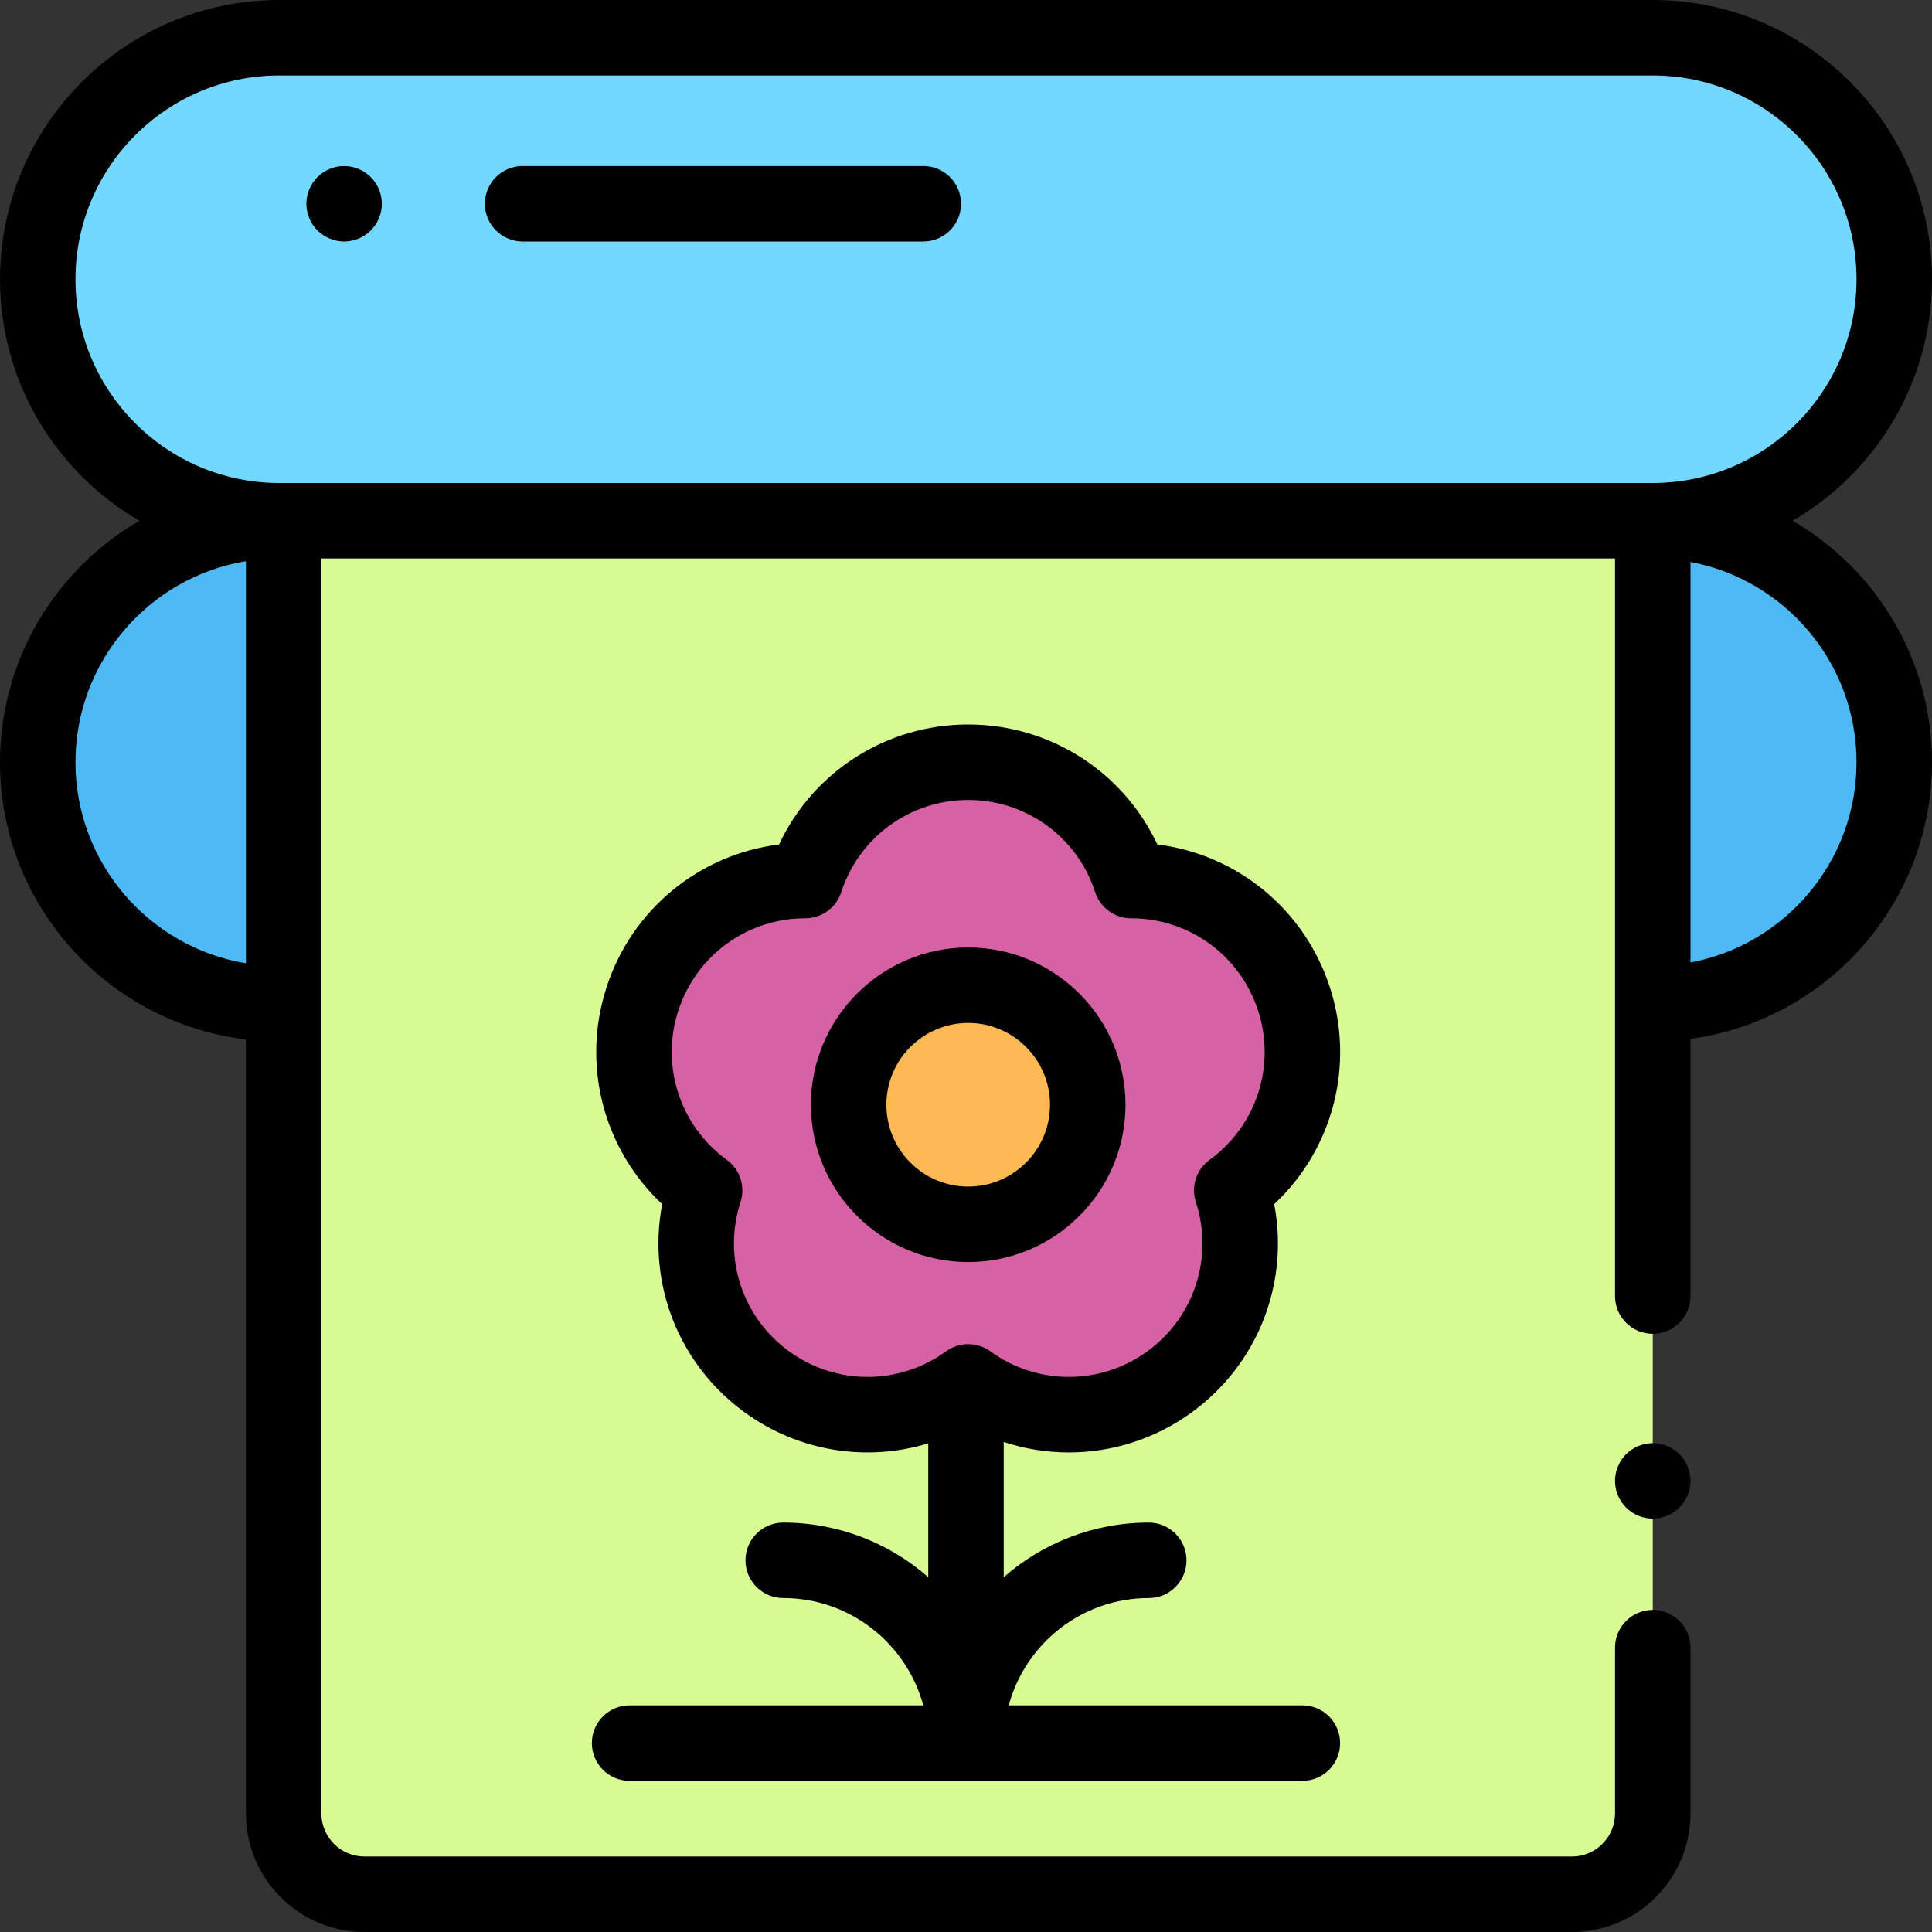
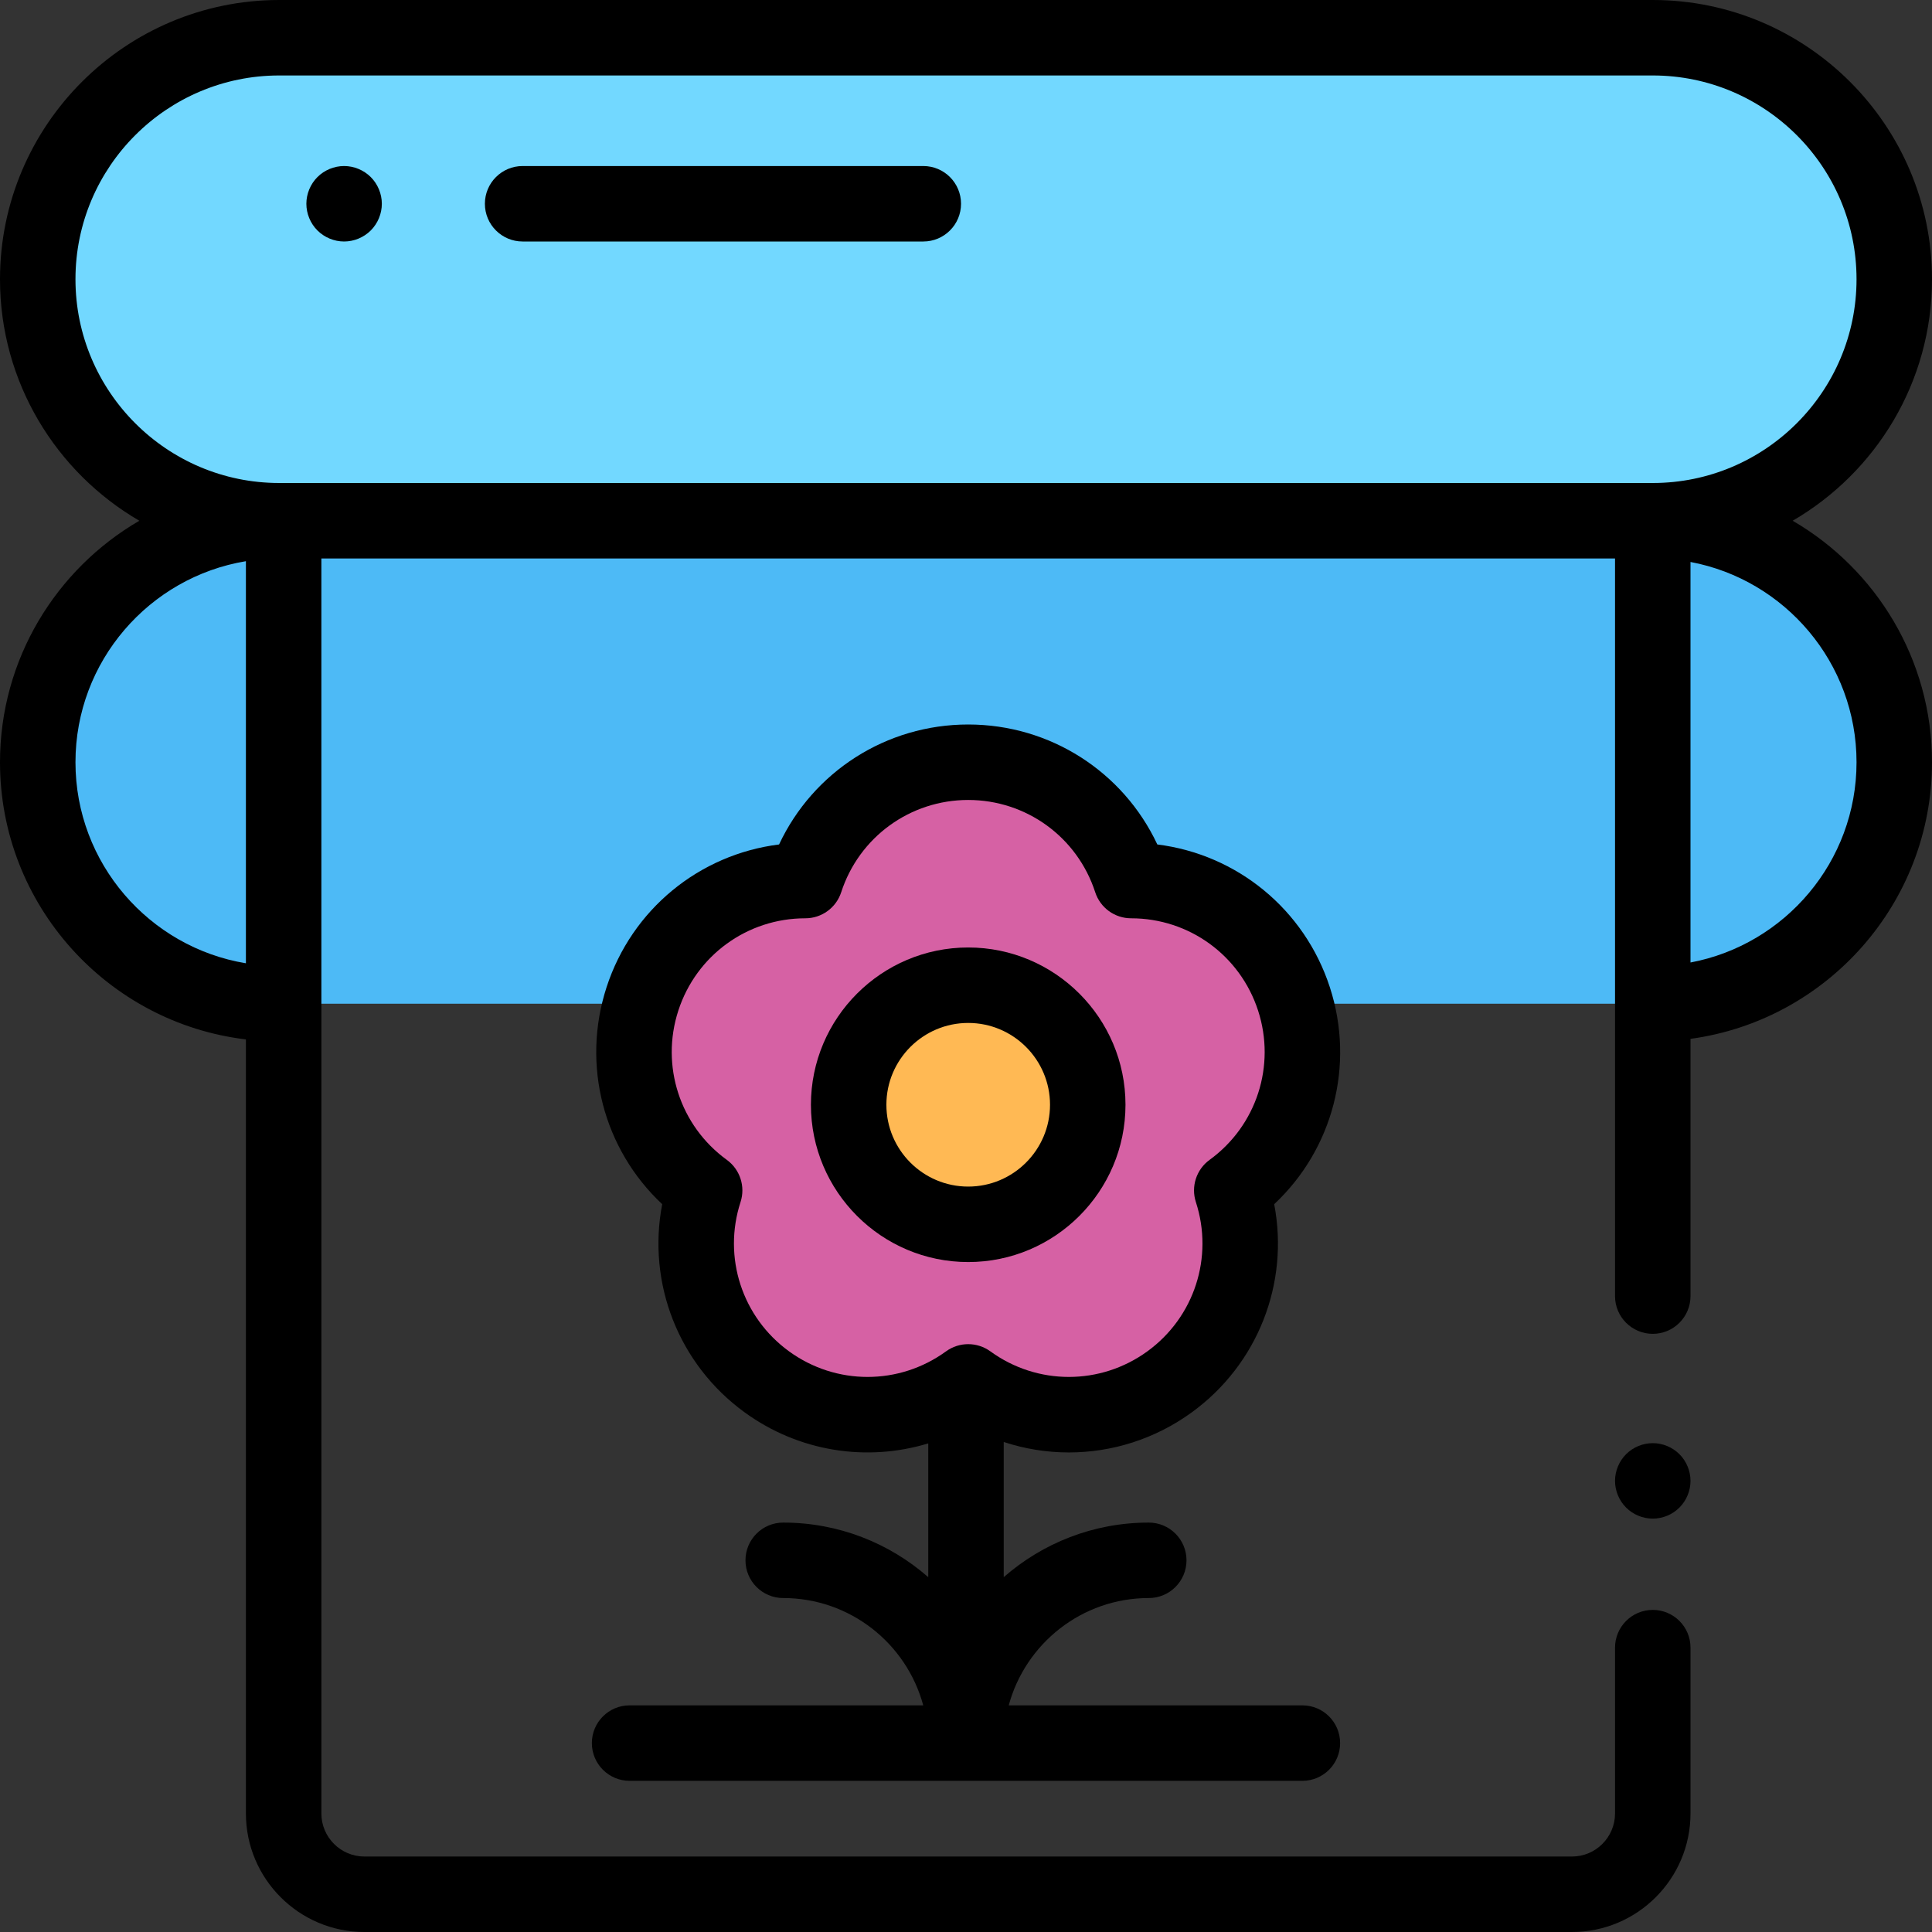
<svg xmlns="http://www.w3.org/2000/svg" version="1.1" id="Capa_1" x="0px" y="0px" viewBox="0 0 512 512" style="enable-background:new 0 0 512 512;" xml:space="preserve">
  <rect x="0" y="0" width="512" height="512" fill="#333333" stroke="none" />
  <path style="fill:#72D8FF;" d="M438,138H74c-35.346,0-64-28.654-64-64l0,0c0-35.346,28.654-64,64-64h364c35.346,0,64,28.654,64,64  l0,0C502,109.346,473.346,138,438,138z" />
  <path style="fill:#4DBAF6;" d="M438,266H74c-35.346,0-64-28.654-64-64l0,0c0-35.346,28.654-64,64-64h364c35.346,0,64,28.654,64,64  l0,0C502,237.346,473.346,266,438,266z" />
-   <path style="fill:#D8FB93;" d="M96.584,502h320c11.828,0,21.416-9.588,21.416-21.416V138H75.168v342.584  C75.168,492.412,84.756,502,96.584,502z" />
  <path style="fill:#D661A4;" d="M342.915,264.723c-6.233-19.182-24.03-31.366-43.164-31.363c-5.91-18.199-22.997-31.36-43.167-31.36  s-37.257,13.161-43.167,31.36c-19.135-0.003-36.932,12.181-43.164,31.363c-6.233,19.182,1.004,39.5,16.486,50.745  c-5.916,18.197,0.173,38.888,16.49,50.743s37.877,11.252,53.355,0.002c15.479,11.249,37.038,11.853,53.355-0.002  c16.317-11.855,22.406-32.546,16.49-50.743C341.911,304.223,349.148,283.905,342.915,264.723z" />
  <circle style="fill:#FFB954;" cx="256.58" cy="292.77" r="31.682" />
  <path d="M475.077,138C497.131,125.174,512,101.298,512,74c0-40.804-33.196-74-74-74H74C33.196,0,0,33.196,0,74  c0,27.298,14.869,51.174,36.923,64C14.869,150.826,0,174.702,0,202c0,37.813,28.515,69.073,65.168,73.455v205.129  c0,17.323,14.093,31.416,31.416,31.416h320C433.907,512,448,497.907,448,480.584v-43.942c0-5.522-4.477-10-10-10s-10,4.478-10,10  v43.942c0,6.295-5.121,11.416-11.416,11.416h-320c-6.295,0-11.416-5.121-11.416-11.416V266V148H428v118v77.479  c0,5.522,4.477,10,10,10s10-4.478,10-10v-68.173c36.089-4.899,64-35.895,64-73.306C512,174.702,497.131,150.826,475.077,138z   M20,202c0-26.768,19.58-49.05,45.168-53.278v106.557C39.58,251.05,20,228.768,20,202z M75.168,128H74c-29.776,0-54-24.225-54-54  s24.224-54,54-54h364c29.776,0,54,24.225,54,54s-24.224,54-54,54H75.168z M448,255.072V148.928c25.014,4.704,44,26.713,44,53.072  S473.014,250.368,448,255.072z" />
  <path d="M438,382.45c-2.63,0-5.21,1.069-7.07,2.93c-1.86,1.86-2.93,4.439-2.93,7.07c0,2.63,1.07,5.21,2.93,7.069  c1.86,1.87,4.44,2.931,7.07,2.931s5.21-1.061,7.07-2.931c1.86-1.859,2.93-4.439,2.93-7.069c0-2.631-1.07-5.21-2.93-7.07  S440.63,382.45,438,382.45z" />
  <path d="M256.584,251.092c-22.983,0-41.682,18.698-41.682,41.682s18.699,41.683,41.682,41.683s41.682-18.699,41.682-41.683  S279.567,251.092,256.584,251.092z M256.584,314.456c-11.956,0-21.682-9.727-21.682-21.683c0-11.955,9.727-21.682,21.682-21.682  c11.955,0,21.682,9.727,21.682,21.682C278.266,304.729,268.54,314.456,256.584,314.456z" />
  <path d="M352.426,261.634c-6.714-20.664-24.606-35.206-45.723-37.844c-9.035-19.266-28.395-31.79-50.119-31.79  s-41.083,12.524-50.119,31.791c-21.115,2.639-39.009,17.181-45.723,37.843c-6.713,20.66-0.784,42.942,14.748,57.489  c-4.016,20.897,4.285,42.409,21.86,55.178c14.367,10.439,32.375,13.173,48.649,8.211v35.451  c-10.282-8.999-23.732-14.463-38.438-14.463c-5.523,0-10,4.478-10,10s4.477,10,10,10c17.735,0,32.697,12.077,37.11,28.438h-77.82  c-5.523,0-10,4.478-10,10s4.477,10,10,10h178.295c5.523,0,10-4.478,10-10s-4.477-10-10-10h-77.82  c4.413-16.36,19.374-28.438,37.11-28.438c5.523,0,10-4.478,10-10s-4.477-10-10-10c-14.705,0-28.155,5.464-38.437,14.463v-35.824  c5.604,1.846,11.429,2.776,17.257,2.776c11.41-0.001,22.822-3.538,32.56-10.613c17.576-12.77,25.876-34.281,21.861-55.179  C353.209,304.576,359.139,282.294,352.426,261.634z M320.553,307.377c-3.506,2.547-4.973,7.062-3.633,11.183  c4.753,14.622-0.414,30.521-12.858,39.562c-12.444,9.041-29.161,9.042-41.599,0.003c-1.752-1.273-3.816-1.91-5.879-1.91  s-4.126,0.637-5.879,1.91c-12.438,9.04-29.154,9.038-41.599-0.004c-12.443-9.04-17.61-24.938-12.857-39.561  c1.339-4.121-0.127-8.636-3.633-11.183c-12.44-9.036-17.605-24.935-12.852-39.563c4.753-14.628,18.272-24.454,33.646-24.454  c0.002,0,0.006,0,0.007,0c4.333,0,8.172-2.79,9.511-6.911c4.75-14.623,18.275-24.448,33.656-24.448s28.907,9.825,33.656,24.448  c1.339,4.121,5.179,6.912,9.513,6.911c0.002,0,0.004,0,0.005,0c15.373,0,28.894,9.827,33.646,24.454  C338.157,282.442,332.993,298.341,320.553,307.377z" />
  <path d="M244.684,44H138.5c-5.523,0-10,4.478-10,10s4.477,10,10,10h106.184c5.523,0,10-4.478,10-10S250.207,44,244.684,44z" />
  <path d="M91.19,44c-2.63,0-5.21,1.069-7.07,2.93c-1.86,1.86-2.93,4.44-2.93,7.07s1.07,5.21,2.93,7.069  C85.98,62.93,88.56,64,91.19,64s5.21-1.07,7.07-2.931c1.86-1.859,2.93-4.439,2.93-7.069s-1.07-5.21-2.93-7.07S93.82,44,91.19,44z" />
  <g>
</g>
  <g>
</g>
  <g>
</g>
  <g>
</g>
  <g>
</g>
  <g>
</g>
  <g>
</g>
  <g>
</g>
  <g>
</g>
  <g>
</g>
  <g>
</g>
  <g>
</g>
  <g>
</g>
  <g>
</g>
  <g>
</g>
</svg>